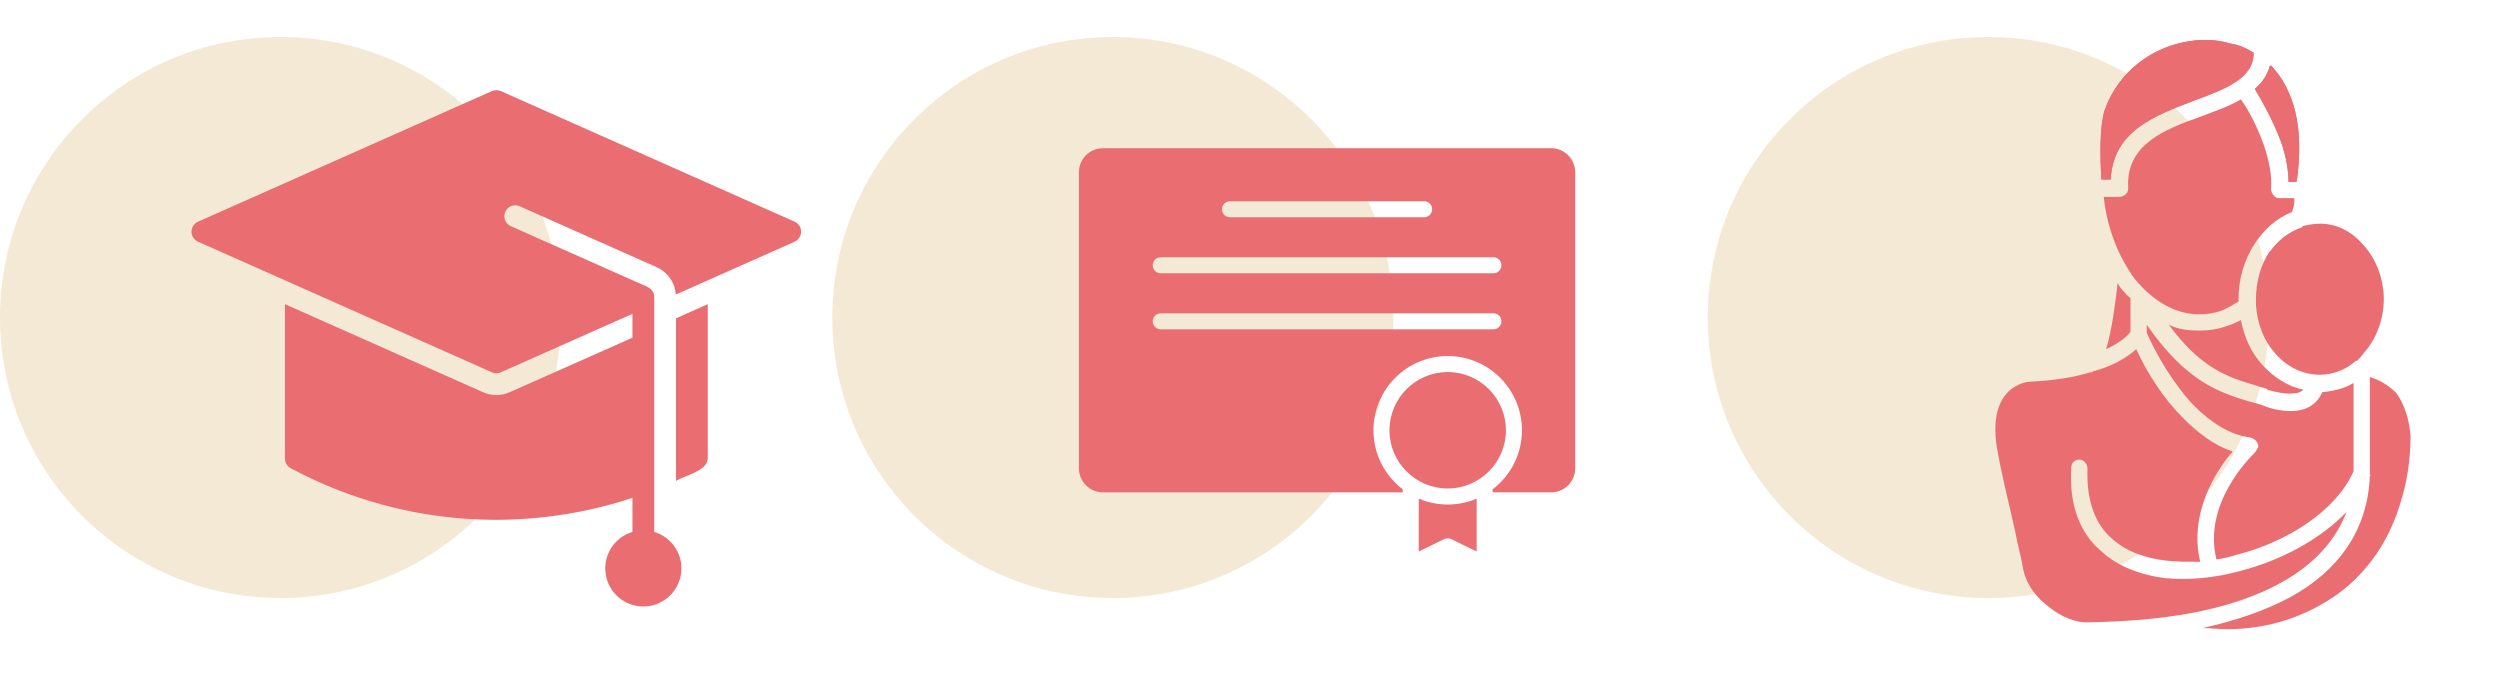
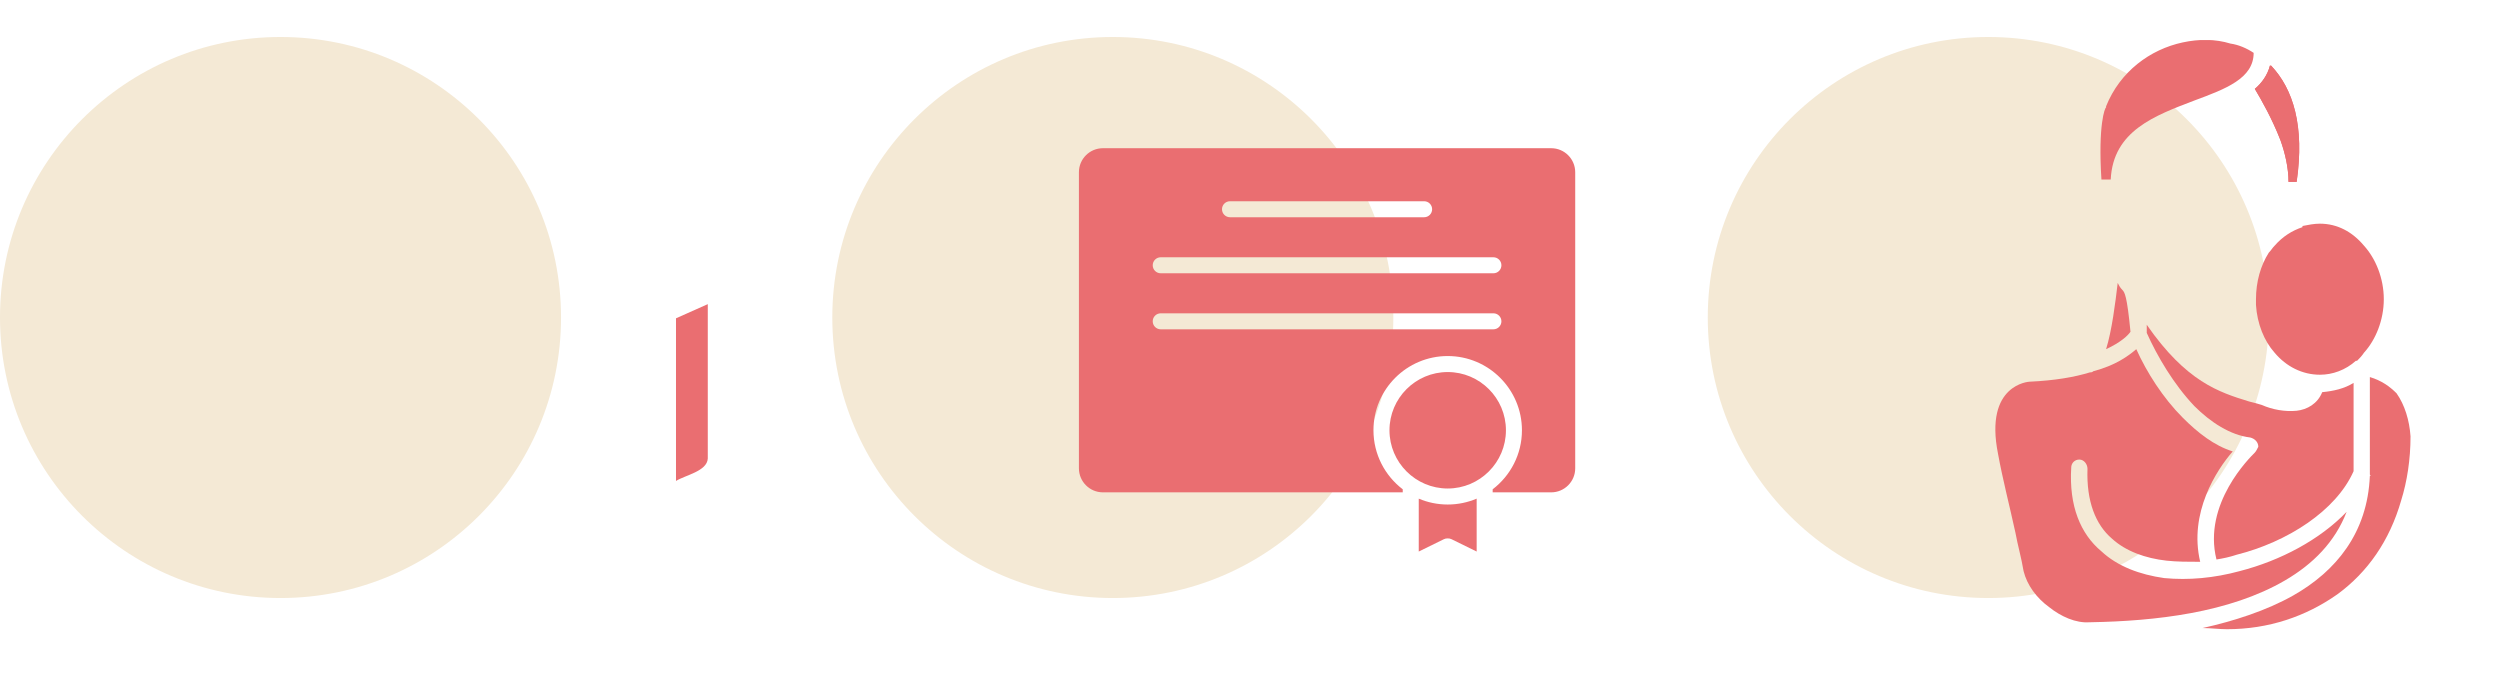
<svg xmlns="http://www.w3.org/2000/svg" width="811" height="226" viewBox="0 0 811 226" fill="none">
  <circle cx="645" cy="103" r="91" fill="#F4E9D5" />
  <g clip-path="url(#clip0_15_180)">
    <path fill-rule="evenodd" clip-rule="evenodd" d="M768.781 122.316V153.227V153.604V153.98C769.158 154.357 769.158 154.357 768.781 154.357C768.027 172.828 757.85 185.268 743.902 193.184C735.232 198.084 724.678 201.477 714.5 203.738C717.139 203.738 719.777 204.115 722.416 204.115C735.986 204.115 748.049 199.969 758.227 192.807C768.027 185.645 775.189 175.467 778.959 162.273C780.844 156.242 781.975 149.08 781.975 141.541C781.598 136.264 780.09 131.363 777.451 127.594C775.189 125.332 772.551 123.447 768.781 122.316Z" fill="#EA6E71" />
-     <path d="M731.085 17.148C728.823 15.64 726.185 14.509 723.546 14.132C718.646 12.624 713.368 12.624 708.091 13.755C697.536 16.017 687.736 23.179 683.212 34.488V34.865C682.835 34.865 680.573 40.519 681.704 58.236H684.72C685.474 42.404 699.044 37.503 711.861 32.603C722.038 28.833 731.085 25.441 731.085 17.148Z" fill="#EA6E71" />
    <path d="M731.463 28.832C733.725 32.602 737.117 38.633 739.756 45.418C741.264 49.565 742.395 54.465 742.395 58.988H745.033C747.672 40.895 743.902 28.832 736.74 21.293C736.363 21.293 736.363 21.293 736.363 21.293C735.609 24.309 733.725 26.947 731.463 28.832Z" fill="#EA6E71" />
-     <path d="M744.279 65.398C744.279 65.022 744.279 64.644 744.279 64.268H739.756H739.379C737.871 64.268 736.74 62.76 736.74 61.252C737.117 57.105 735.986 51.828 734.479 47.305C732.217 40.897 729.201 35.242 726.939 32.227C723.17 34.488 718.646 35.996 713.746 37.881C702.061 42.027 689.621 46.928 690.375 60.875V61.252C690.375 62.76 688.867 63.891 687.359 63.891H682.459C683.59 74.445 687.359 83.492 692.637 90.654C698.291 97.439 705.453 101.963 713.369 101.963C716.008 101.963 718.27 101.586 720.531 100.832C722.416 100.078 724.301 98.947 726.186 97.816C726.186 97.439 726.186 97.062 726.186 97.062C726.186 90.277 728.07 84.246 731.463 78.969C734.479 74.445 738.625 70.676 743.525 68.791C743.902 67.66 744.279 66.529 744.279 65.398ZM725.055 39.012C722.039 40.52 718.646 41.65 715.631 42.781C714.5 43.158 712.992 43.535 711.484 44.289C706.961 46.174 700.176 48.812 697.16 52.959C695.652 55.221 695.275 57.859 695.275 60.498C695.652 60.498 695.652 60.875 695.652 61.252C695.652 65.022 692.26 68.414 688.49 69.168C689.998 75.576 692.637 81.984 696.783 87.262C700.93 92.539 706.584 96.686 713.369 96.686C715.254 96.686 717.139 96.309 718.646 95.555C719.4 95.555 720.154 95.178 720.908 94.801C721.285 88.393 723.547 81.984 726.939 76.33C729.201 72.938 731.84 70.299 734.855 68.037C732.594 66.152 731.463 63.891 731.84 60.875C731.84 57.105 730.709 52.582 729.578 48.812C728.447 45.797 726.939 42.027 725.055 39.012Z" fill="#EA6E71" />
    <path fill-rule="evenodd" clip-rule="evenodd" d="M684.72 58.236C685.474 42.404 699.044 37.503 711.861 32.603C722.038 28.833 731.085 25.441 731.085 17.148C728.823 15.64 726.185 14.509 723.546 14.132C718.646 12.624 713.368 12.624 708.091 13.755C697.536 16.017 687.736 23.179 683.212 34.488V34.865C682.835 34.865 680.573 40.519 681.704 58.236H684.72Z" fill="#EA6E71" />
    <path fill-rule="evenodd" clip-rule="evenodd" d="M731.463 28.832C733.725 32.602 737.117 38.633 739.756 45.418C741.264 49.565 742.395 54.465 742.395 58.988H745.033C747.672 40.895 743.902 28.832 736.74 21.293C736.363 21.293 736.363 21.293 736.363 21.293C735.609 24.309 733.725 26.947 731.463 28.832Z" fill="#EA6E71" />
    <path fill-rule="evenodd" clip-rule="evenodd" d="M746.918 73.689C743.525 74.82 740.51 76.705 737.871 79.721C737.117 80.475 736.74 81.228 735.986 81.982C733.348 86.129 731.84 91.406 731.84 97.061V97.438V98.945C732.217 104.977 734.479 110.631 737.871 114.4C741.641 118.924 746.918 121.562 752.572 121.562C756.719 121.562 760.865 120.055 764.258 117.039H764.635C765.389 116.285 766.143 115.531 766.896 114.4C770.666 110.254 773.305 103.846 773.305 97.061C773.305 90.275 770.666 83.867 766.896 79.721C763.127 75.197 758.227 72.559 752.572 72.559C750.688 72.559 748.803 72.936 746.918 73.312V73.689Z" fill="#EA6E71" />
-     <path fill-rule="evenodd" clip-rule="evenodd" d="M726.939 103.848C725.432 104.602 723.924 105.355 722.416 105.732C719.4 106.863 716.385 107.24 713.369 107.24C709.977 107.24 706.584 106.863 703.568 105.355C714.123 119.68 722.793 122.318 731.463 124.957C732.594 125.334 733.725 125.711 735.232 126.088L735.609 126.465C738.248 127.219 741.641 127.973 744.279 127.596C745.41 127.596 746.164 127.219 747.295 126.465C742.018 125.334 737.494 122.318 733.725 118.172C730.332 114.402 728.07 109.502 726.939 103.848Z" fill="#EA6E71" />
    <path fill-rule="evenodd" clip-rule="evenodd" d="M708.091 135.51C701.683 129.102 696.405 120.809 693.013 113.27C690.374 115.531 686.228 118.547 679.066 120.432C678.689 120.809 678.312 120.809 677.935 120.809C673.034 122.316 666.626 123.447 658.333 123.824C658.333 123.824 643.632 124.578 648.155 147.195C649.663 155.488 651.925 164.158 653.81 172.828C654.564 176.975 655.695 180.744 656.448 185.268C657.579 189.791 660.595 193.938 664.741 196.953C668.511 199.969 673.411 202.23 677.935 201.854H678.312C699.044 201.477 723.169 198.838 741.263 188.283C750.31 183.006 757.472 175.844 761.241 166.043C752.572 175.09 739.755 181.875 726.562 185.268C718.269 187.529 709.976 188.283 702.06 187.529C694.144 186.398 686.982 183.76 681.704 178.859C674.919 173.205 671.15 164.158 671.904 151.719C671.904 150.211 673.034 149.08 674.542 149.08C676.05 149.08 677.181 150.588 677.181 152.096C676.804 162.65 679.82 170.189 685.097 174.713C689.62 178.859 696.029 181.121 702.814 181.875C706.206 182.252 709.976 182.252 713.745 182.252C709.976 166.42 719.023 152.473 724.3 146.441C718.269 144.557 712.991 140.41 708.091 135.51Z" fill="#EA6E71" />
-     <path fill-rule="evenodd" clip-rule="evenodd" d="M683.213 113.271C688.113 111.01 690.375 108.748 691.129 107.617V96.686C689.998 95.932 689.244 94.801 688.49 94.047C687.736 93.293 687.359 92.539 686.982 91.785C686.229 98.193 685.098 107.24 683.213 113.271Z" fill="#EA6E71" />
+     <path fill-rule="evenodd" clip-rule="evenodd" d="M683.213 113.271C688.113 111.01 690.375 108.748 691.129 107.617C689.998 95.932 689.244 94.801 688.49 94.047C687.736 93.293 687.359 92.539 686.982 91.785C686.229 98.193 685.098 107.24 683.213 113.271Z" fill="#EA6E71" />
    <path fill-rule="evenodd" clip-rule="evenodd" d="M719.023 181.5C721.285 181.123 723.17 180.746 725.432 179.992C742.018 175.846 757.85 165.668 763.504 152.852V124.203C760.488 126.088 757.096 126.842 753.326 127.219C751.818 130.988 748.426 132.873 745.033 133.25C741.264 133.627 737.117 132.873 733.725 131.365C732.594 130.988 731.086 130.611 729.578 130.234C719.777 127.219 709.223 123.826 696.406 105.355V107.994C699.799 115.533 705.076 124.58 711.861 131.742C717.139 137.02 723.547 141.166 729.955 141.92C731.463 142.297 732.594 143.428 732.594 144.936C732.217 145.689 731.84 146.443 731.463 146.82C729.955 148.328 714.5 163.406 719.023 181.5Z" fill="#EA6E71" />
  </g>
  <circle cx="361" cy="103" r="91" fill="#F4E9D5" />
  <path d="M479.028 178.919L470.887 174.922C470.484 174.725 470.055 174.641 469.637 174.659C469.216 174.64 468.786 174.724 468.382 174.922L460.241 178.919V161.758C463.129 162.986 466.304 163.666 469.635 163.666C472.966 163.666 476.14 162.985 479.028 161.757V178.919H479.028ZM469.635 158.472C459.219 158.472 450.745 149.998 450.745 139.582C450.745 129.166 459.219 120.692 469.635 120.692C480.05 120.692 488.525 129.166 488.525 139.582C488.525 149.998 480.05 158.472 469.635 158.472ZM511 151.927C511 156.222 507.505 159.717 503.21 159.717H484.222V158.728C489.988 154.324 493.718 147.382 493.718 139.582C493.718 126.303 482.914 115.499 469.635 115.499C456.355 115.499 445.551 126.303 445.551 139.582C445.551 147.382 449.281 154.324 455.048 158.729V159.717H357.79C353.495 159.717 350 156.222 350 151.927V55.868C350 51.573 353.495 48.078 357.79 48.078H503.21C507.505 48.078 511 51.573 511 55.868V151.927ZM399.014 70.475H461.986C463.42 70.475 464.583 69.313 464.583 67.879C464.583 66.444 463.42 65.282 461.986 65.282H399.014C397.58 65.282 396.417 66.444 396.417 67.879C396.417 69.313 397.58 70.475 399.014 70.475ZM484.461 83.459H376.539C375.105 83.459 373.942 84.622 373.942 86.056C373.942 87.49 375.105 88.653 376.539 88.653H484.461C485.896 88.653 487.058 87.49 487.058 86.056C487.058 84.622 485.895 83.459 484.461 83.459ZM484.461 101.637H376.539C375.105 101.637 373.942 102.799 373.942 104.233C373.942 105.667 375.105 106.83 376.539 106.83H484.461C485.896 106.83 487.058 105.667 487.058 104.233C487.058 102.799 485.895 101.637 484.461 101.637Z" fill="#EA6E71" />
  <circle cx="91" cy="103" r="91" fill="#F4E9D5" />
-   <path d="M257.826 71.928L162.465 29.545C162.007 29.353 161.514 29.254 161.017 29.254C160.52 29.254 160.028 29.353 159.569 29.545L64.209 71.928C63.588 72.209 63.061 72.663 62.691 73.237C62.322 73.81 62.125 74.477 62.125 75.159C62.125 75.841 62.322 76.509 62.691 77.082C63.061 77.655 63.588 78.11 64.209 78.391C69.758 80.875 94.609 91.882 99.492 94.072L159.569 120.773C160.023 120.983 160.517 121.091 161.017 121.091C161.517 121.091 162.011 120.983 162.465 120.773L198.102 104.95L205.166 101.807V109.542C200.933 111.421 170.323 125.026 165.326 127.236C163.958 127.846 162.476 128.159 160.978 128.153C159.48 128.147 158.001 127.822 156.638 127.201L92.429 98.664V148.746C92.424 149.391 92.595 150.025 92.925 150.579C93.255 151.133 93.731 151.586 94.3 151.889C111.159 160.935 129.683 166.452 148.744 168.104C167.805 169.755 187.002 167.507 205.165 161.496L205.166 172.55C202.322 173.399 199.879 175.242 198.283 177.744C196.686 180.245 196.044 183.237 196.473 186.174C196.901 189.11 198.372 191.794 200.617 193.735C202.862 195.675 205.73 196.743 208.697 196.743C211.665 196.743 214.533 195.675 216.778 193.735C219.022 191.794 220.493 189.11 220.922 186.174C221.351 183.237 220.708 180.245 219.112 177.744C217.516 175.242 215.073 173.399 212.229 172.55L212.229 96.368C212.304 94.271 210.485 93.093 208.733 92.483L165.653 73.344C164.811 72.954 164.156 72.248 163.83 71.379C163.504 70.51 163.533 69.548 163.91 68.7C164.287 67.852 164.982 67.187 165.845 66.847C166.709 66.507 167.671 66.52 168.525 66.884L213.042 86.691C214.784 87.462 216.281 88.697 217.371 90.26C218.461 91.823 219.101 93.654 219.222 95.556C226.57 92.27 250.165 81.797 257.826 78.391C258.439 78.102 258.957 77.645 259.32 77.073C259.682 76.501 259.875 75.837 259.875 75.159C259.875 74.482 259.682 73.818 259.32 73.246C258.957 72.674 258.439 72.216 257.826 71.928Z" fill="#EA6E71" />
  <path d="M219.293 103.255V156.021C222.249 154.148 229.385 152.887 229.606 148.746L229.606 98.664L219.293 103.255Z" fill="#EA6E71" />
  <defs>
    <clipPath id="clip0_15_180">
      <rect width="193" height="193" fill="white" transform="translate(618 13)" />
    </clipPath>
  </defs>
</svg>